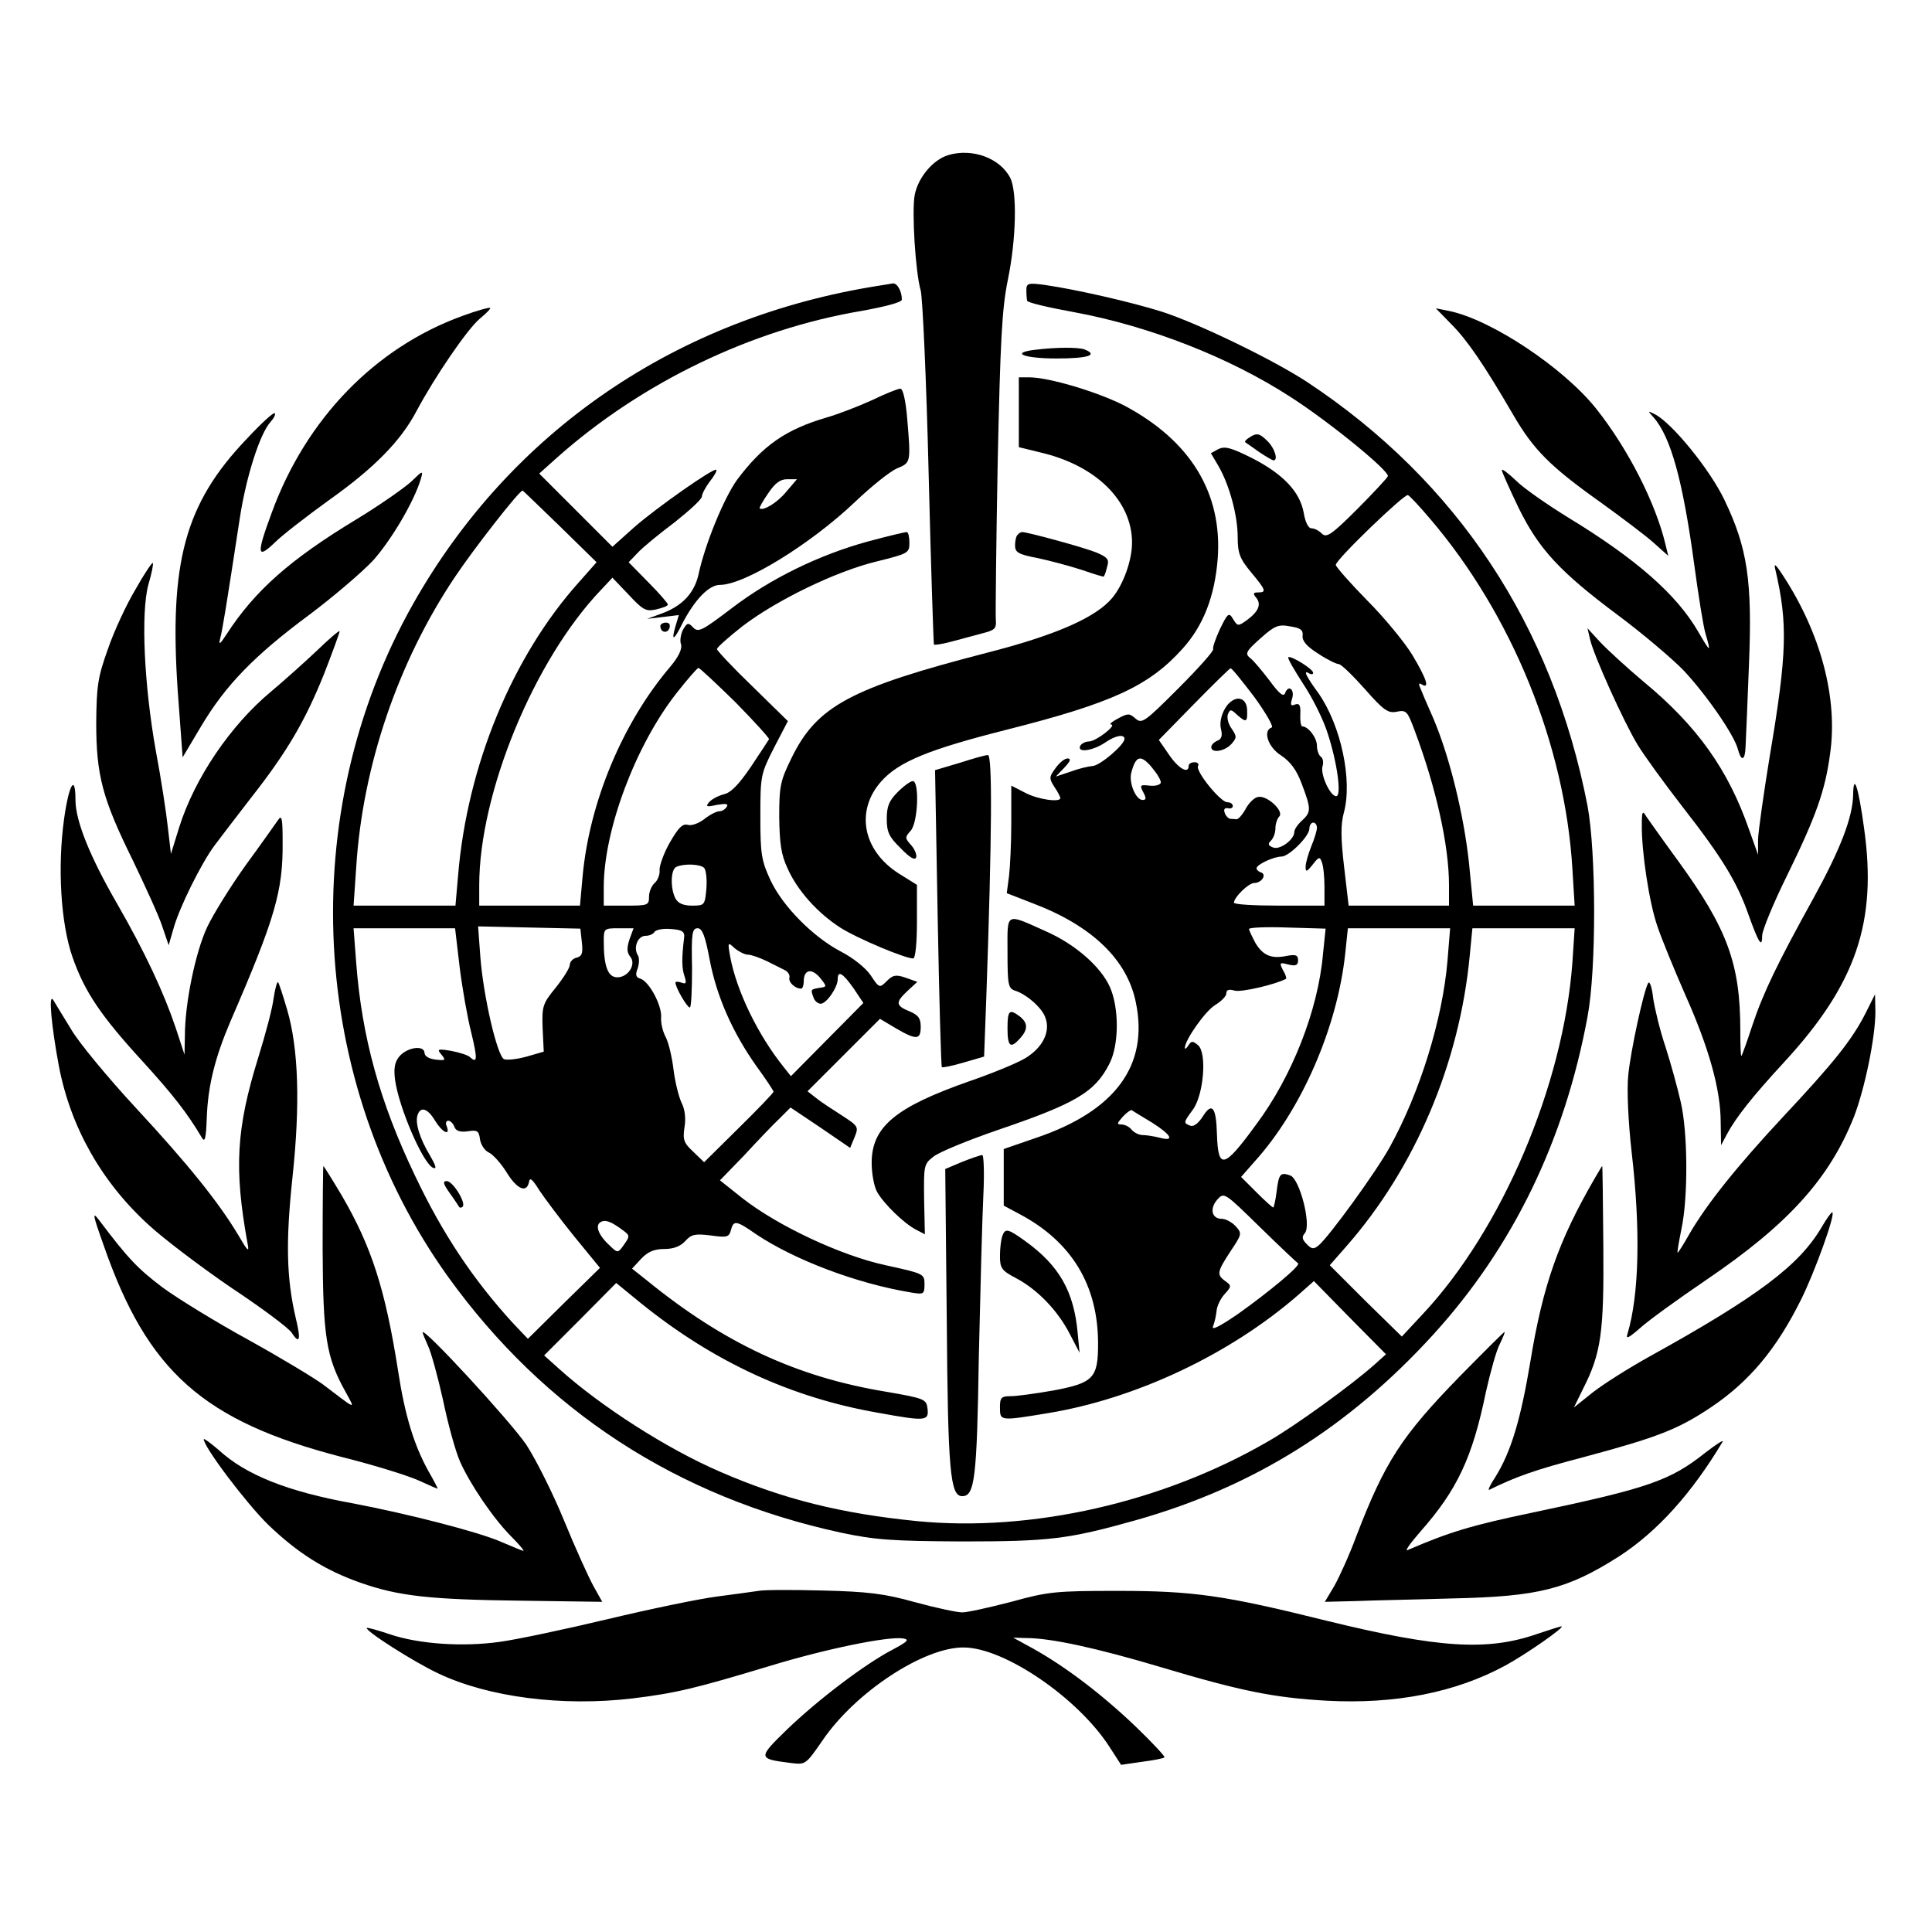
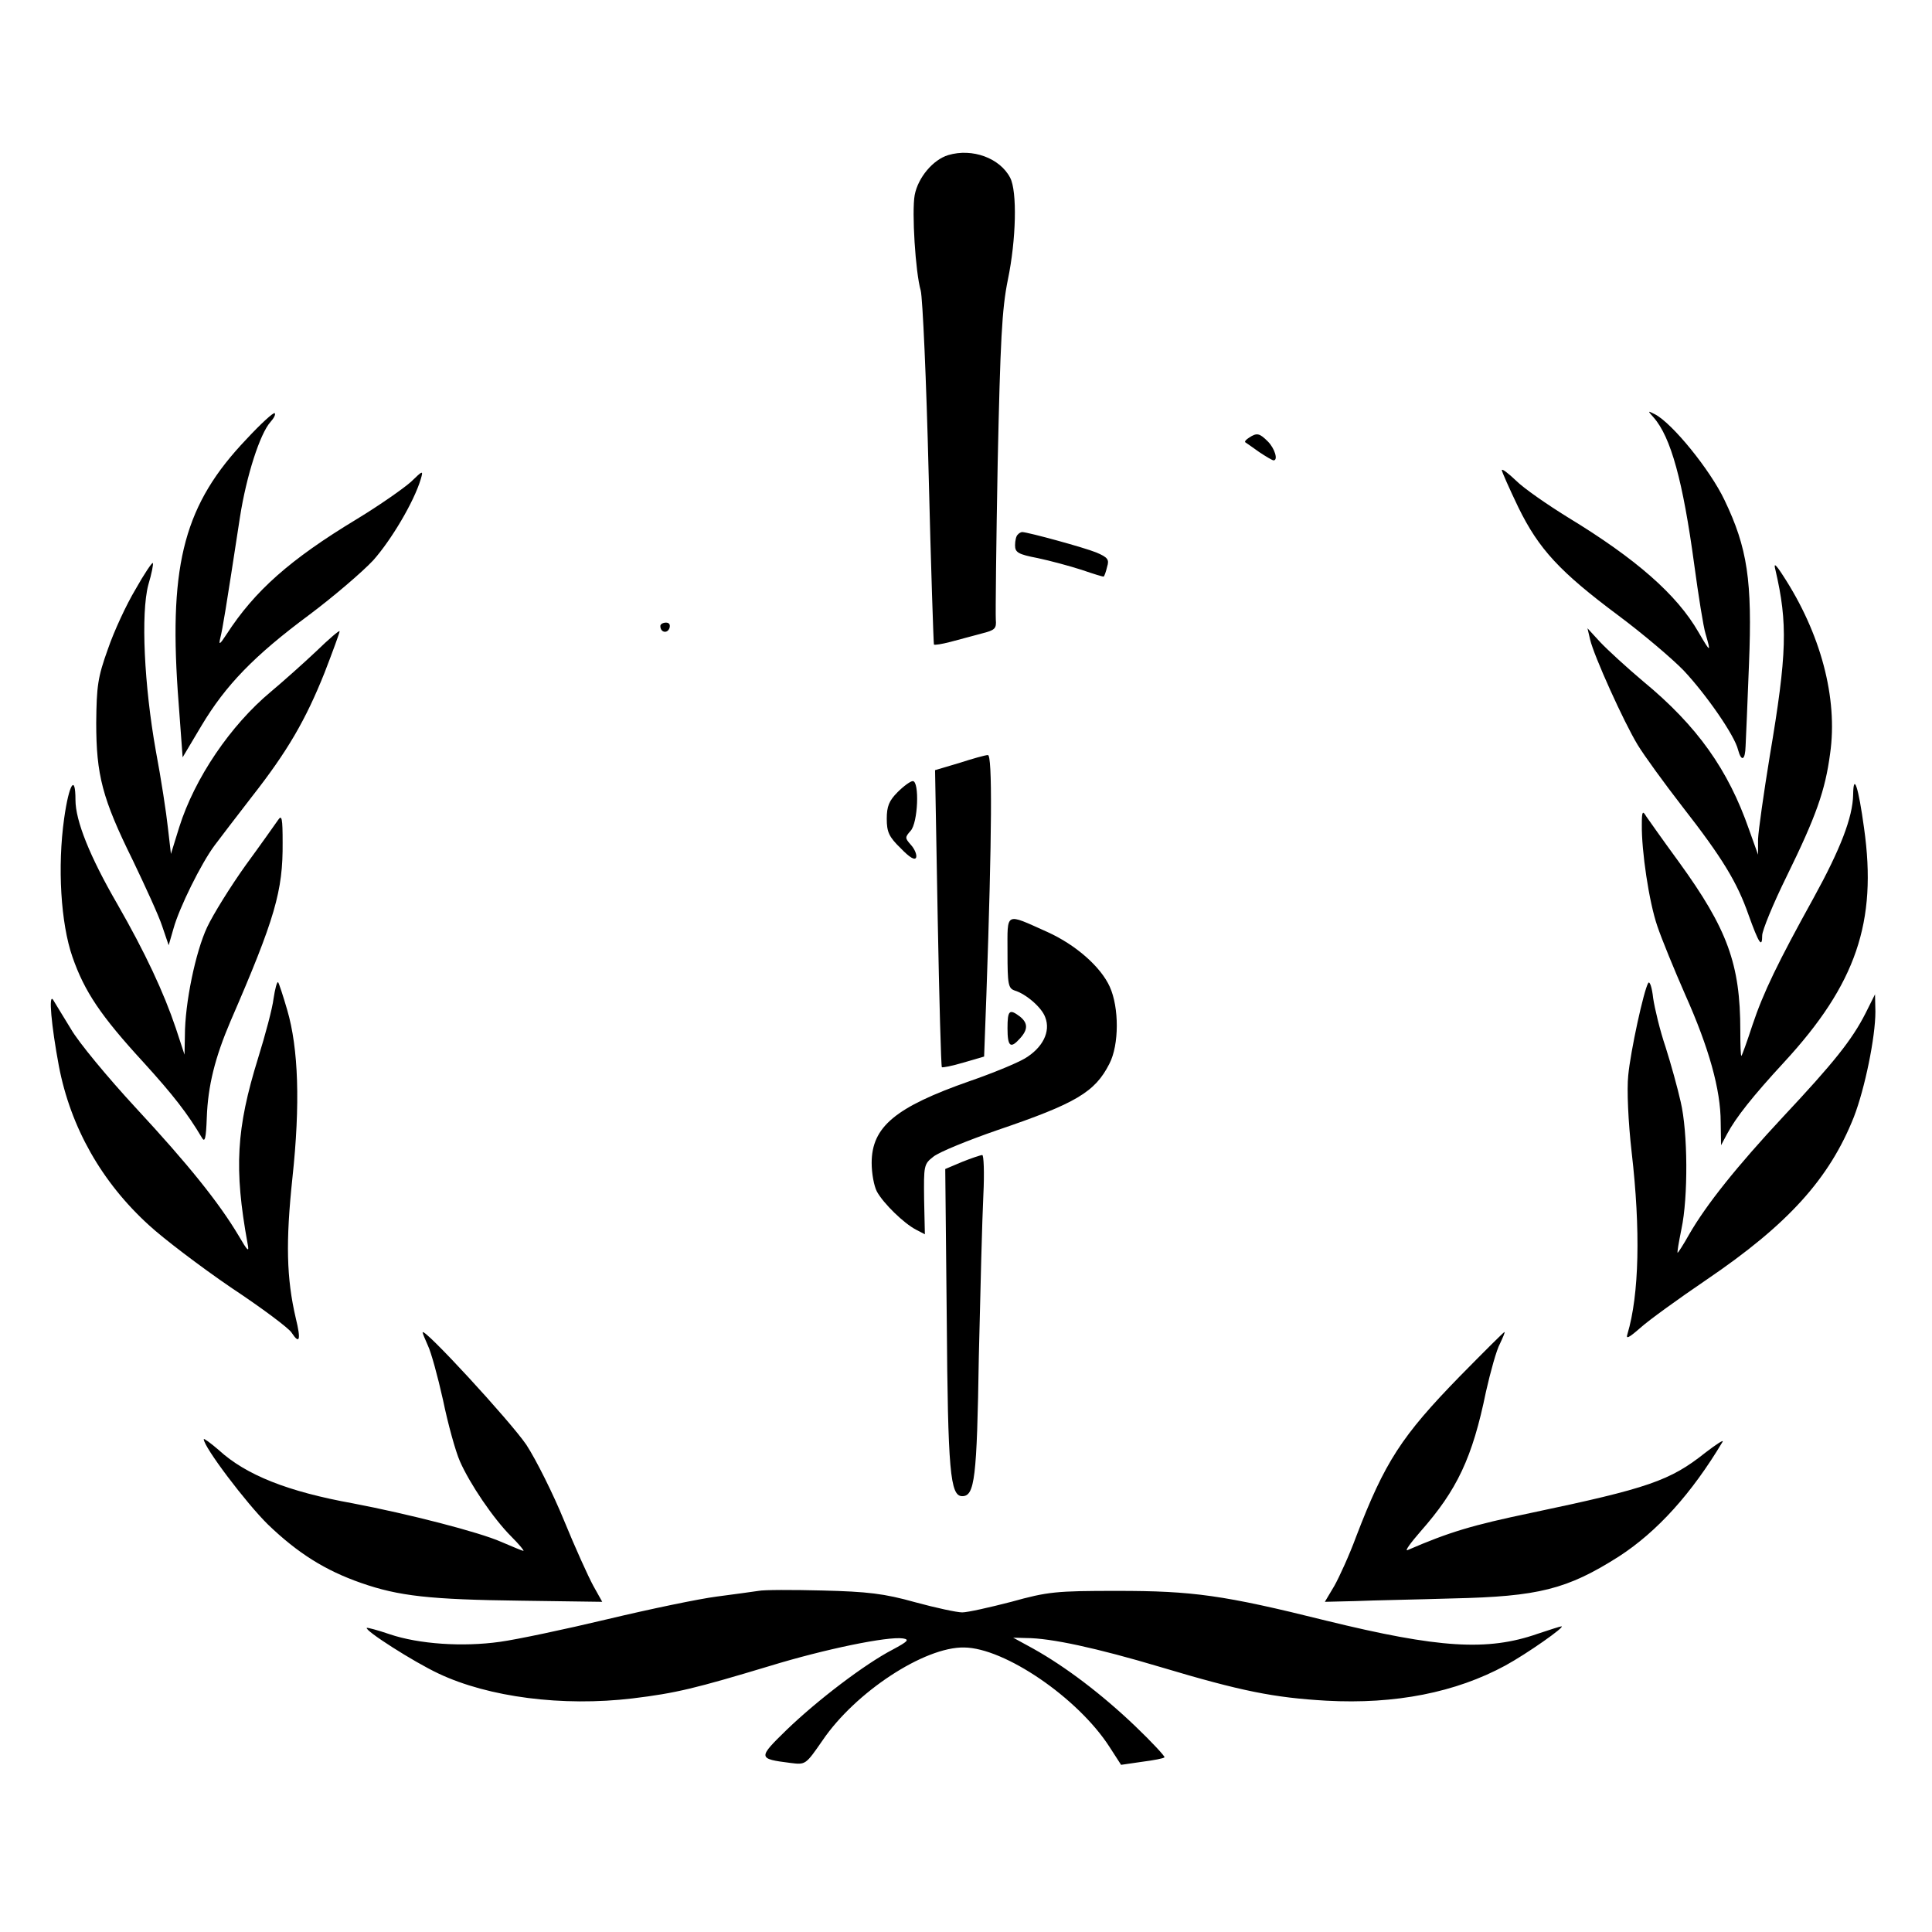
<svg xmlns="http://www.w3.org/2000/svg" version="1" width="682.667" height="682.667" viewBox="0 0 512 512">
  <path d="M251.3 41.1c-4 1.2-8 5.9-8.9 10.6-.8 4.4.2 20.5 1.6 25.3.5 1.9 1.5 23.7 2.1 48.5.6 24.7 1.3 45.1 1.4 45.3.2.2 2.1-.1 4.4-.7 2.3-.6 5.9-1.6 8.2-2.2 3.6-.9 4-1.3 3.8-3.7-.1-1.5.1-20.3.5-41.7.7-32.1 1.1-40.6 2.7-48.4 2.2-10.6 2.5-23.4.6-27-2.7-5.2-10-7.9-16.4-6z" />
-   <path d="M233 75.7c-53.6 8.4-97.6 38.5-123.5 84.3-31.4 55.6-27.7 126.8 9.2 178.3 25.6 35.6 60.8 58.5 104.3 67.9 9 1.9 13.5 2.2 32 2.3 23.1 0 28.1-.6 45.9-5.6 31.2-8.8 56.5-24.6 79-49.3 21-23.1 34.7-51.2 40.8-84.1 2.4-12.7 2.3-43.7 0-56-9.3-47.8-34.5-85.9-74.2-112.2-8.8-5.8-28.7-15.5-38.6-18.7-7.9-2.5-22.7-5.9-31.1-7.1-4.4-.6-4.8-.4-4.8 1.4 0 1.2.1 2.4.2 2.8.1.5 5.7 1.8 12.3 3 20.1 3.7 41.3 12 57.5 22.5 10.3 6.6 26.2 19.6 25.8 21-.2.5-3.9 4.5-8.2 8.8-6.8 6.8-8.1 7.6-9.3 6.4-.8-.8-2-1.4-2.8-1.4-.8 0-1.6-1.7-2-4.1-1-5.6-5.5-10.3-13.7-14.5-5.6-2.8-7.2-3.2-8.9-2.4l-2 1.1 2 3.4c2.9 5 5.1 13.1 5.1 18.8 0 4.2.5 5.7 3.5 9.3 4 4.8 4.2 5.4 1.9 5.4-1.3 0-1.4.3-.5 1.4 1.4 1.7.7 3.6-2.4 5.9-2.4 1.7-2.5 1.7-3.7-.2-1.1-1.9-1.4-1.7-3.5 2.6-1.2 2.6-2 5-1.8 5.3.3.4-3.9 5.1-9.2 10.4-9 9-9.7 9.5-11.4 8-1.6-1.4-2-1.4-4.6 0-1.5.8-2.4 1.5-1.9 1.6 1.8 0-3.8 4.4-5.8 4.5-1 0-2.1.6-2.4 1.3-.6 1.8 3.6 1.1 6.8-1.1 2.6-1.8 5-2.2 5-.9 0 1.6-6.6 7.2-8.5 7.2-1.1.1-3.7.7-5.8 1.5l-3.9 1.3 2.3-2.4c1.6-1.7 1.8-2.4.8-2.4-.8 0-2.2 1.2-3.2 2.6-1.7 2.3-1.7 2.7-.3 4.9.9 1.3 1.6 2.7 1.6 3 0 1.2-5.9.4-9.3-1.4l-3.7-1.9v9.8c0 5.3-.3 11.7-.6 14.2l-.6 4.5 7.2 2.8c15.4 5.9 24.7 14.8 27 26.1 3.5 16.7-5.4 28.8-26.3 35.9l-8.7 3v15l4.3 2.3c13.7 7.3 20.7 18.8 20.7 34.3 0 9.1-1.2 10.4-11.9 12.4-4.6.8-9.6 1.5-11.2 1.5-2.6 0-2.9.4-2.9 3 0 3.6 0 3.6 12.7 1.5 23.2-3.8 48.1-15.5 66.2-31.2l4.3-3.8 9.5 9.7 9.6 9.7-2.9 2.6c-6 5.4-21.2 16.4-28.2 20.4-28 16.3-63 24.2-93.3 21.2-20-2-35.3-5.8-51.9-13-14.2-6.1-31.8-17.4-42.9-27.4l-3.9-3.5 9.6-9.6 9.5-9.6 6.6 5.4c19.2 15.5 39.8 25 62.8 29 12.6 2.3 13.5 2.2 13.1-1.1-.3-2.5-.7-2.7-11.1-4.5-23.7-3.9-42.9-12.9-63.3-29.5l-3.9-3.1 2.4-2.6c1.8-1.9 3.5-2.6 6.1-2.6 2.5 0 4.3-.7 5.6-2.1 1.6-1.8 2.6-2 6.7-1.5 4.3.6 4.9.5 5.4-1.4.7-2.7 1.4-2.6 6.7 1.1 10.2 6.8 26.5 13 40.9 15.4 3.5.6 3.7.5 3.7-2.2s-.2-2.8-10.3-5c-12-2.6-28.7-10.5-38-17.8l-5.9-4.7 6.4-6.6c3.4-3.7 7.6-8.1 9.3-9.7l3-3 7.9 5.3 7.9 5.4 1.2-2.9c1.1-2.7.9-2.9-3.4-5.7-2.5-1.6-5.6-3.6-6.8-4.6l-2.3-1.8 9.6-9.6 9.6-9.6 4.2 2.5c5.5 3.2 6.6 3.1 6.6-.4 0-2.2-.6-3.1-3-4.1-3.7-1.5-3.7-2.4-.5-5.4l2.6-2.4-3.1-1.1c-2.6-.9-3.4-.7-5 .9-1.9 1.9-2 1.9-4.3-1.6-1.4-2-4.7-4.6-7.8-6.2-7.3-3.8-15.4-11.9-18.7-18.9-2.4-5.2-2.7-6.9-2.7-16.9 0-10.8.1-11.3 3.6-18.2l3.7-7.1-9.4-9.2c-5.2-5-9.4-9.5-9.4-9.9 0-.4 3-3.1 6.7-6 9-6.9 24.8-14.6 35.6-17.2 8.4-2.1 8.7-2.2 8.7-5 0-1.5-.3-2.8-.7-2.8-.5 0-5.1 1.1-10.3 2.5-12.8 3.5-25.8 9.8-36.1 17.7-7.8 5.9-8.8 6.5-10.2 5.1-1.3-1.4-1.6-1.3-2.7.6-.6 1.2-.9 3-.5 3.9.3 1.2-.7 3.3-2.8 5.8-12.8 15-21.5 36.1-23.3 55.6l-.7 7.8H127v-5.4c0-24.4 14.5-59.7 32.3-78.3l3-3.2 4.3 4.5c3.8 4.1 4.6 4.5 7.3 3.9 1.7-.4 3.1-.9 3.1-1.3 0-.3-2.3-3-5.2-5.9l-5.2-5.3 2.5-2.6c1.3-1.4 5.7-5 9.7-8 3.9-3.1 7.2-6.1 7.2-6.8 0-.7 1-2.5 2.1-4 1.2-1.5 2-2.9 1.7-3.1-.6-.6-15.5 9.8-21.7 15.2l-5.8 5.2-9.7-9.7-9.7-9.7 4.8-4.3c22.4-19.9 51.5-33.9 80.6-38.8 6.6-1.2 10.7-2.3 10.7-3 0-2.2-1.2-4.4-2.4-4.3-.6.1-2.2.4-3.6.6zm-84.6 63.8l9.7 9.5-4.6 5.2c-17.7 19.7-29.7 48.7-32.1 77.8l-.7 8h-27l.7-10.2c1.7-26.9 11.1-54.4 26.1-76.8 5-7.5 17.1-23 18-23 .1 0 4.5 4.3 9.9 9.5zm230.6-2c21.7 25.4 35.7 59.9 37.7 92.7l.6 9.8h-26.9l-1.1-11.3c-1.4-12.9-5.1-28-9.4-38.2-1.7-3.8-3.3-7.6-3.6-8.4-.4-.9-.2-1.2.5-.7 2.2 1.3 1.2-1.6-2.5-7.8-2-3.3-7.4-9.9-12-14.5-4.6-4.7-8.3-8.9-8.3-9.4 0-1.4 18.1-18.8 19.1-18.5.5.2 3.1 3 5.9 6.3zm-33.8 31c-.1 1.4 1.1 2.8 4.1 4.7 2.4 1.6 4.9 2.8 5.5 2.8.6 0 3.7 3 6.9 6.6 5 5.7 6.2 6.5 8.5 6 2.5-.5 2.8-.1 4.7 5 5.7 15.2 9.1 30.5 9.1 41v5.4h-26.6l-1.2-10.3c-.9-7.6-.9-11.2-.1-14.2 2.4-8.6-.7-23.2-6.7-31.8-3.5-4.8-4.1-6.3-2.4-5.2.6.3 1 .2 1-.2 0-1-6-4.7-6.6-4.1-.2.3 1.6 3.4 4 7.1 2.4 3.6 5.3 9.4 6.4 12.9 2.6 7.9 3.8 16.8 2.3 16.8-1.6 0-4.3-5.9-3.6-8 .3-1 .1-2.1-.5-2.5-.5-.3-1-1.7-1-2.9 0-2.1-2.3-5.1-3.9-5.1-.3 0-.6-1.4-.5-3.2.1-2.4-.2-3-1.4-2.6-1.1.5-1.3.1-.8-1.5.8-2.4-.9-3.9-1.8-1.6-.4 1.2-1.5.4-4.2-3.3-2-2.6-4.3-5.4-5.2-6-1.3-1.1-.9-1.8 2.8-5.1 3.8-3.4 4.8-3.8 7.9-3.2 2.8.4 3.5 1 3.3 2.5zm-150.3 17.6c5 5.1 9 9.5 8.9 9.8-.2.3-2.3 3.6-4.8 7.3-3.2 4.7-5.3 6.9-7.2 7.3-1.5.4-3.2 1.3-3.9 2.1-1 1.2-.6 1.3 2.1.7 2.4-.4 3.1-.3 2.6.5-.4.7-1.3 1.2-2 1.2s-2.5.9-4 2.1c-1.4 1.1-3.4 1.8-4.3 1.5-1.4-.4-2.5.7-4.8 4.7-1.6 2.8-2.8 6.2-2.7 7.3.1 1.2-.5 2.7-1.3 3.4-.8.7-1.5 2.3-1.5 3.6 0 2.3-.3 2.4-6 2.4h-6v-4.9c0-15.1 8.4-37.5 19.2-51.3 2.9-3.7 5.6-6.8 5.9-6.8.3 0 4.7 4.1 9.8 9.1zm137.5-1.4c3.1 4.3 5.2 7.9 4.6 8.1-2.4.8-1 5.2 2.5 7.4 2.5 1.7 4.1 3.8 5.5 7.6 2.5 6.6 2.5 7.4 0 9.7-1.1 1-2 2.3-2 3 0 2-3.8 4.8-5.6 4.1-1.3-.5-1.5-.9-.6-1.8.7-.7 1.2-2.1 1.2-3.3 0-1.2.5-2.6 1-3.1 1.4-1.4-3.2-5.7-5.6-5.2-.9.1-2.5 1.6-3.3 3.2-.9 1.6-2 2.8-2.4 2.7-.4 0-1.1-.1-1.6-.1s-1.2-.7-1.5-1.5c-.4-1-.1-1.5.9-1.3.7.2 1.3-.2 1.2-.7-.1-.6-.8-.9-1.4-.9-1.7.2-8.6-8.3-7.8-9.6.3-.5-.1-1-.9-1-.9 0-1.6.4-1.6 1 0 2.2-2.7.7-5.2-3l-2.7-3.9 9.2-9.4c5.1-5.2 9.5-9.5 9.8-9.6.3-.1 3.1 3.4 6.3 7.6zm-24.8 22.8c-.2.5-1.5.9-3 .7-2.5-.3-2.6-.1-1.6 1.8.8 1.5.8 2-.2 2-1.8 0-3.7-4.6-3-7.2 1.2-4.6 2.5-4.9 5.4-1.5 1.5 1.8 2.6 3.6 2.4 4.2zm41.4 11.9c0 .7-.7 3-1.5 4.9-.8 2-1.5 4.4-1.5 5.4 0 1.5.3 1.4 1.9-.6 1.6-2.1 1.9-2.1 2.4-.6.4.9.7 3.9.7 6.6v4.9h-12c-6.6 0-12-.3-12-.8.1-1.5 3.9-5.2 5.4-5.2 1.9 0 3.4-2.2 1.8-2.8-.7-.2-1.2-.7-1.2-1.1 0-1 4.6-3.1 6.6-3.1s7.4-5.4 7.4-7.4c0-.9.5-1.6 1-1.6.6 0 1 .6 1 1.4zM186.6 230c.5.5.8 3 .6 5.5-.4 4.4-.5 4.5-3.8 4.5-2.3 0-3.7-.6-4.4-1.9-1.4-2.7-1.3-7.8.3-8.4 2.1-.9 6.3-.7 7.3.3zm-32.4 19.7c.3 2.8.1 3.7-1.4 4.1-1 .2-1.8 1.1-1.8 1.9 0 .8-1.7 3.5-3.7 6-3.5 4.3-3.7 4.9-3.5 10.8l.3 6.2-4.5 1.3c-2.5.7-5.2 1-6 .7-1.8-.7-5.5-16.6-6.3-27.1l-.6-8.1 13.6.3 13.5.3.4 3.6zm196.4 3.2c-1.3 14.8-8.2 32.4-17.7 45.1-8.6 11.8-10.1 12.1-10.4 2.5-.2-7.1-1.3-8.5-3.7-4.7-1.2 1.9-2.5 2.9-3.4 2.5-1.8-.7-1.8-.8.7-4.2 2.9-3.9 3.8-15.1 1.4-17.1-1.4-1.2-1.8-1.2-2.6.1-.5.8-.9 1-.9.6 0-2.1 5.5-9.9 8.1-11.4 1.6-1 2.9-2.3 2.9-3.1 0-.9.7-1.1 2.1-.7 1.7.6 11.2-1.7 13.7-3.1.2-.1-.1-1.2-.8-2.3-1-2-.9-2.1 1.4-1.5 2 .5 2.6.2 2.6-1.1 0-1.4-.6-1.6-2.9-1.2-4.2.9-6.4-.1-8.4-3.4-.9-1.7-1.7-3.4-1.7-3.7 0-.4 4.6-.6 10.1-.4l10.2.3-.7 6.8zm-228.8 3.3c.7 5.7 2.1 13.6 3.1 17.5 1.7 7 1.6 8.3-.4 6.4-.6-.5-2.8-1.2-4.9-1.6-3.6-.6-3.9-.5-2.6 1 1.2 1.5 1.1 1.6-1.6 1.3-1.7-.2-2.9-.9-2.9-1.8-.1-2.1-4.6-1.5-6.7 1-1.2 1.5-1.5 3.1-1.1 6.2 1 7.3 7.4 22.2 10.1 23.3 1 .4.7-.6-.8-3.2-2.8-4.6-4.1-8.9-3.3-10.9.8-2.3 2.7-1.6 4.6 1.6 1.9 3.1 4.1 4.2 3.1 1.5-.4-.8-.2-1.5.4-1.5.5 0 1.3.7 1.6 1.6.4 1.1 1.5 1.5 3.6 1.2 2.5-.4 2.9-.1 3.2 2.1.2 1.4 1.2 3 2.3 3.5 1.1.5 3.2 2.8 4.7 5.2 2.8 4.6 5.4 5.7 6 2.6.2-1.3.9-.7 2.7 2.2 1.4 2.1 5.5 7.6 9.3 12.3l6.8 8.3-9.6 9.4-9.5 9.4-4-4.2c-10.5-11.5-18.6-23.6-25.9-39-9.4-19.6-14.1-36.8-15.6-56.4l-.7-9.2h26.9l1.2 10.2zm45-7.2c-.7 2.2-.7 3.4.2 4.5 1.7 2-.5 5.5-3.4 5.5-2.5 0-3.6-2.9-3.6-9.6 0-3.3.1-3.4 3.9-3.4h4l-1.1 3zm14.5-.5c-.7 5.6-.6 8.2.1 10.2.6 1.8.4 2.2-.8 1.7-.9-.3-1.6-.3-1.6 0 0 1.3 3.1 6.6 3.8 6.6.4 0 .6-4.7.6-10.5-.2-9.1 0-10.5 1.5-10.5 1.2 0 2 2 3.2 8.5 1.9 9.8 6.1 19.2 12.4 28.1 2.5 3.4 4.5 6.5 4.5 6.7 0 .3-4.1 4.6-9.2 9.6l-9.2 9.1-2.9-2.8c-2.5-2.3-2.8-3.2-2.3-6.5.4-2.3.1-4.8-.8-6.5-.7-1.5-1.7-5.4-2.1-8.7-.4-3.3-1.3-7.2-2.1-8.7-.8-1.5-1.3-3.8-1.2-5.1.3-3.1-3.1-9.5-5.4-10.3-1.3-.4-1.5-1-.8-2.8.4-1.2.5-2.8 0-3.5-1.2-2 0-5.1 2.1-5.1 1 0 2.1-.5 2.4-1.1.4-.5 2.3-.9 4.3-.7 3 .2 3.7.7 3.5 2.3zm202.3 6.1c-1.3 15.5-7.3 34.9-15.3 49.4-3.7 6.7-16 23.6-18.8 26-1.3 1.1-1.9 1.1-3.2-.3-1.2-1.2-1.4-1.9-.5-2.9 1.8-2.2-1.4-14.5-3.9-15.3-2.6-.9-3-.5-3.6 4.4-.3 2.3-.7 4.1-.9 4.1-.2 0-2.2-1.8-4.5-4.1l-4-4 3.6-4.1c12.4-13.7 21.9-35.5 24-55.1l.7-6.7h27.1l-.7 8.6zm33.1.5c-2.4 32.5-18.6 70.7-39.7 93.2l-5.5 5.9-9.6-9.4-9.5-9.5 4.3-4.9c18.3-20.8 30.1-48.6 32.8-77.2l.7-7.2h27.1l-.6 9.1zM198.2 253c.9 0 3.1.8 5 1.7l4.8 2.4c.8.4 1.4 1.3 1.2 2-.3 1.2 1.5 2.9 3.1 2.9.4 0 .7-.9.7-1.9 0-3.2 2.1-3.6 4.3-1 1.9 2.4 1.9 2.4-.2 2.7-2.3.4-2.3.4-1.5 2.6.3.9 1.2 1.6 1.9 1.6 1.5 0 4.5-4.3 4.5-6.5 0-2.4 1.3-1.7 4.2 2.4l2.6 3.9-9.6 9.7-9.6 9.7-1.9-2.4c-6.9-8.6-12.5-20.2-14.2-29.3-.7-3.9-.6-3.9 1.2-2.2 1.1.9 2.7 1.7 3.5 1.7zm107.1 44.5c5.2 3.3 6.1 5.1 2 4-1.6-.4-3.6-.7-4.5-.7-.9 0-2.2-.6-2.9-1.4-.6-.8-1.8-1.4-2.7-1.4-1.3 0-1.2-.3.3-2 1-1.1 2.1-1.9 2.4-1.8.3.2 2.7 1.7 5.4 3.3zm38.7 37.3c.8.5-7.6 7.5-15.9 13.4-5.1 3.5-7.2 4.5-6.6 3.2.4-1 .8-2.9.9-4 .1-1.2 1-3.2 2.1-4.4 1.9-2.1 1.9-2.3.2-3.5-2.3-1.7-2.2-2.4 1.4-7.9 3-4.5 3.1-4.7 1.4-6.6-1-1.1-2.7-2-3.7-2-2.7 0-3.3-2.7-1.2-5.1 1.8-2 1.9-1.9 11.3 7.3 5.2 5.1 9.8 9.4 10.1 9.6zm-178.7-8.6c1.6 1.2 1.6 1.5.1 3.6-1.6 2.3-1.7 2.3-3.6.5-3.1-2.8-4.2-5.4-2.7-6.4 1.3-.8 2.9-.2 6.2 2.3z" />
-   <path d="M326.4 185.8c-2 1.3-3.5 5.1-2.8 7.5.4 1.7.1 2.6-1 3-.9.4-1.6 1.1-1.6 1.7 0 1.7 3.6 1.1 5.3-.8 1.5-1.7 1.5-2 .1-4.1-.9-1.2-1.3-2.9-1-3.8.6-1.4.8-1.4 2.4.1 2.5 2.2 2.8 2 2.7-1.1 0-2.8-2-4-4.1-2.5zM119.2 316.2c1.3 1.8 2.4 3.5 2.5 3.7.2.2.6.2.9-.1 1-1-2.6-6.8-4.2-6.8-1.1 0-1 .7.8 3.2zM122.6 83.7C99.4 92.1 81.1 111 72 135.9c-4.1 11.1-3.9 12.4.8 7.9 2-2 8.5-7 14.3-11.2 12-8.5 19.1-15.7 23.3-23.7 4.8-9 13.4-21.6 16.7-24.4 1.7-1.4 3-2.7 2.8-2.9-.2-.2-3.5.7-7.3 2.1zM384.6 85.9c4.2 4.2 8.6 10.6 16.4 24 5.4 9.3 9.8 13.7 23 23.1 5.7 4.1 12.2 9 14.3 10.9l3.8 3.4-.7-2.9c-2.6-11-9.9-25.4-18.4-36.1-8.7-10.9-27.8-23.6-39-25.9l-3.5-.7 4.1 4.2zM274.3 92.7c-6.7.8-3 2.3 5.7 2.3 8.3 0 11.2-.9 7.4-2.4-1.6-.6-7.5-.6-13.1.1zM270 109.3v9.2l5.7 1.4c14.7 3.4 24.3 12.8 24.3 23.9 0 4.7-2.3 11.1-5.2 14.6-4.3 5.2-14.9 9.9-33.3 14.6-36 9.3-45 14.1-51.7 27.8-3 6.1-3.3 7.5-3.3 15.7.1 7 .5 10 2.2 13.6 2.6 5.9 8 11.9 14.1 15.8 4.4 2.8 17 8.1 19.2 8.1.6 0 1-4.1 1-9.8v-9.7l-4.8-3c-9.6-6.1-11.6-16.7-4.6-24.5 4.7-5.2 12.6-8.4 33.1-13.6 28.1-7.1 37.8-11.6 46.7-21.5 5.5-6.1 8.5-13.8 9.3-23.8 1.3-17.4-7.2-31.3-24.7-40.6-7-3.6-20-7.5-25.2-7.5H270v9.3zM231.2 106c-3.5 1.6-8.9 3.7-12 4.6-11 3.2-17.1 7.5-23.9 16.6-3.5 4.9-8.5 17.1-10.2 25.1-1.1 4.8-4.2 8.2-9.5 10.2l-4.1 1.5 4.2-.5 4.2-.5-.9 3c-1.2 4.1-.4 3.8 1.9-.9 3.3-6.3 7-10.1 9.9-10.1 6.5 0 24-10.8 35.7-21.9 4.4-4.2 9.5-8.3 11.3-9 3.6-1.5 3.6-1.5 2.6-13.4-.4-4.6-1.1-7.7-1.8-7.7-.6 0-3.9 1.3-7.4 3zm-22.9 24.4c-2.4 2.9-6.1 5.1-7 4.3-.1-.2.9-2 2.3-4 1.8-2.7 3.2-3.7 5-3.7h2.6l-2.9 3.4z" />
  <path d="M65.3 116.4C49 133.5 44.8 149 47.1 183.1l1.3 17.6 5-8.4c6.4-10.7 13.9-18.5 28.6-29.4 6.4-4.8 14-11.3 16.9-14.4 4.8-5.4 10.8-15.5 12.6-21.5.7-2.4.6-2.4-2.6.7-1.9 1.7-8.3 6.2-14.4 9.9-17.7 10.7-27 19-34.4 30.4-1.9 2.9-2.2 3.1-1.7 1 .6-2.4 1.4-7.2 5.2-32 1.7-10.9 5.3-22.1 8.1-25.2.9-1 1.4-2 1.1-2.3-.3-.3-3.7 2.8-7.5 6.9zM438.2 110.6c4.6 5.2 7.8 16.9 10.8 39.1 1.1 8.1 2.4 16.4 3 18.3 1.5 5.1 1.3 5-1.9-.5-5.7-9.9-16.5-19.4-34.6-30.4-5.5-3.4-11.7-7.7-13.7-9.7-2.1-2-3.8-3.3-3.8-2.8 0 .4 2 4.9 4.4 9.9 5.4 11 10.9 17 26.6 28.7 6.3 4.7 14.1 11.3 17.2 14.5 6 6.4 13.5 17.2 14.4 21 .9 3.3 1.9 2.8 2-1 .1-1.7.5-11.5.9-21.7.9-22.1-.4-30.8-6.5-43.5-3.8-8-13.8-20.3-18.4-22.7-2-1-2-1-.4.8zM331 116c-.8.5-1.2 1-1 1.2.3.2 1.9 1.3 3.7 2.6 1.8 1.2 3.5 2.2 3.8 2.2 1.3 0 .3-3.2-1.5-5-2.2-2.2-2.9-2.4-5-1zM269.7 141.7c-.4.3-.7 1.6-.7 2.8 0 1.9.8 2.4 6 3.4 3.3.7 8.5 2.1 11.6 3.1 3.2 1.1 5.8 1.9 5.9 1.8.2-.2.6-1.3.9-2.6.6-1.9.2-2.5-2.9-3.8-3.2-1.3-17.8-5.3-19.6-5.4-.3 0-.9.3-1.2.7z" />
  <path d="M35.9 156.2c-2.4 4-5.7 11.1-7.3 15.8-2.7 7.5-3 9.8-3.1 19.5 0 13.9 1.6 20.1 9.7 36.5 3.3 6.9 6.9 14.7 7.8 17.5l1.7 5L46 246c1.5-5.4 7.3-17.2 10.9-22 1.4-1.9 5.8-7.6 9.8-12.8 9.5-12.1 14.3-20.4 19.3-32.9 2.2-5.7 4-10.6 4-11 0-.4-2.8 2-6.2 5.3-3.5 3.3-8.9 8.1-12 10.7-10.7 8.9-20.2 22.9-24.3 35.9l-2.2 7.1-.8-6.9c-.4-3.8-1.8-13-3.2-20.4-3.1-17.4-4-36.4-2-44 .9-3 1.4-5.6 1.2-5.8-.2-.2-2.3 2.9-4.6 7zM470.5 151c3.3 14.2 3.1 22.2-1.5 49.4-1.6 9.8-3 19.7-3.1 22v4.1l-2.4-6.7c-5.5-15.8-13.7-27.4-28-39.2-4.4-3.7-9.5-8.4-11.4-10.4l-3.4-3.7.7 3c1 4.3 8.9 21.8 12.6 27.9 1.7 2.8 7 10.1 11.8 16.3 10.7 13.7 14.6 20.2 17.6 28.8 2.7 7.5 3.6 8.9 3.6 5.4 0-1.3 2.9-8.4 6.5-15.7 7.8-15.9 10.2-22.7 11.5-32.5 2.1-14.7-2.5-31.9-12.5-47.2-2-3.1-2.5-3.4-2-1.5zM175 165.9c0 1.7 1.8 2.1 2.4.6.3-.9 0-1.5-.9-1.5-.8 0-1.5.4-1.5.9zM254.2 202.2l-6.4 1.9.7 39.2c.4 21.6.9 39.4 1.1 39.5.1.2 2.7-.3 5.7-1.2l5.5-1.6.6-16.2c1.5-43 1.6-63.8.4-63.7-.7 0-4.2 1-7.6 2.1zM237.9 209.9c-2.3 2.3-2.9 3.8-2.9 7.1 0 3.5.6 4.8 3.7 7.8 2.4 2.5 3.8 3.3 4.1 2.4.2-.7-.4-2.2-1.4-3.3-1.6-1.8-1.6-2-.1-3.7 2-2.1 2.4-13.2.6-13.2-.6 0-2.4 1.3-4 2.9z" />
  <path d="M491.1 210.6c-.1 6-3.4 14.5-10.5 27.4-9.4 17-13.3 25-16.2 33.7-1.4 4.3-2.7 7.9-2.9 8.1-.2.2-.3-2.8-.3-6.7 0-17.6-3.4-26.9-16.3-44.7-4.1-5.6-7.9-11-8.6-12-1-1.7-1.2-1.4-1.2 2.1-.1 7 1.9 20.5 4.1 26.9 1.1 3.3 4.5 11.6 7.4 18.2 6.3 14.1 9.4 25.2 9.4 33.8l.1 6.1 1.6-3c2.3-4.3 6.7-9.9 15.1-19 19.1-20.7 24.7-37.2 21.2-62-1.5-11-2.8-14.9-2.9-8.9zM17 216.9c-1.8 12.8-.9 27.8 2.2 36.7 3.2 9.2 7.5 15.6 18.8 27.9 8 8.8 11.7 13.6 15.5 20 .8 1.4 1.1.2 1.3-5.3.3-8.5 2.2-16 6.3-25.6 11.8-27.2 13.9-34.5 13.8-47.3 0-6.4-.2-7.5-1.2-6-.7 1-4.5 6.4-8.6 12-4 5.6-8.6 13-10.2 16.4-3.1 6.6-5.9 20.2-5.9 28.7l-.1 5.1-2.3-7c-3.2-9.5-8.1-20-15.5-32.9C23.8 227 20 217.5 20 212c0-7-1.7-4.3-3 4.9zM267 252.4c0 8.5.2 9.5 1.9 10.1 3 .9 7.2 4.5 8.1 7.1 1.5 3.8-.7 8.1-5.4 10.9-2.2 1.3-8.8 4-14.6 6-19.7 6.9-26 12.1-26 21.7 0 2.7.6 6.1 1.4 7.6 1.7 3.1 7.1 8.4 10.4 10.1l2.3 1.2-.2-9.2c-.1-9-.1-9.4 2.5-11.4 1.5-1.2 9.1-4.3 16.9-7 20.9-7.1 25.9-10.1 29.7-17.6 2.6-5 2.6-14.9.1-20.4-2.4-5.3-9-11.1-16.5-14.5-11.4-5.1-10.6-5.5-10.6 5.4z" />
  <path d="M72.5 264.6c-.3 2.6-2.2 9.7-4.1 15.8-5.8 18.7-6.4 29.3-2.8 49.1.5 2.5.1 2.2-2.4-2.1C58 318.7 50 308.7 36 293.6c-7.4-8-15.2-17.4-17.2-20.9-2.1-3.4-4.2-6.9-4.7-7.7-1.3-2-.5 6.8 1.5 17.5 3.1 16.2 11.3 30.8 24 42.3 3.7 3.4 13.4 10.8 21.6 16.4 8.3 5.5 15.5 10.9 16.1 12 2.1 3.2 2.5 1.9 1.1-3.8-2.5-10.7-2.7-20.3-.9-37.3 2.1-19.5 1.6-34.3-1.4-44.5-1.1-3.8-2.2-7.1-2.4-7.3-.3-.2-.8 1.7-1.2 4.3zM436.8 260.5c-1.2 2-4.7 18.1-5.3 24.5-.4 3.7 0 12.4.9 20.3 2.4 20.7 2 37.8-1.1 48.2-.5 1.5.3 1.1 3.4-1.6 2.2-2 10.1-7.7 17.6-12.8 21.5-14.6 32.5-26.7 39-43.1 2.9-7.5 5.7-21.1 5.7-27.9l-.1-4.6-2.5 5c-3.6 7.1-8.5 13.2-21.9 27.5-12.2 13.1-20.3 23.2-24.9 31.2-1.5 2.7-2.9 4.8-3 4.8-.2 0 .3-2.8 1-6.3 1.8-8.4 1.7-25.7-.2-33.7-.8-3.6-2.6-10.1-4-14.5-1.5-4.4-2.9-10.3-3.3-13-.3-2.8-.9-4.6-1.3-4zM267 272.5c0 4.9.8 5.5 3.3 2.7 2.2-2.4 2.1-4.1 0-5.8-2.8-2.1-3.3-1.7-3.3 3.1zM255 307.9l-4.5 1.9.4 39.8c.3 40.3.9 46.9 4.1 46.9 3.3 0 3.9-4.6 4.4-37 .4-17.6.9-36.8 1.2-42.8.3-5.9.1-10.7-.3-10.6-.4 0-2.8.8-5.3 1.8z" />
-   <path d="M85.5 330.8c.1 23.4.9 28.8 6.1 38.1 2.6 4.8 3.1 4.9-6-2C83 365 74 359.6 65.7 355c-8.4-4.6-18.5-10.8-22.6-13.8-6.6-5-9.1-7.6-16.8-17.8-1.9-2.5-1.8-1.7 1.2 6.7 11.6 33.4 26.4 46.5 63 56 8.8 2.2 18.1 5.1 20.8 6.4 2.6 1.2 4.7 2.1 4.7 2 0-.1-1.1-2.3-2.5-4.7-3.8-6.9-6.2-14.7-8-26.5-3.4-21.6-7-32.9-15-46.6-2.5-4.2-4.7-7.7-4.8-7.7-.1 0-.2 9.8-.2 21.8zM422.6 312.3c-9.5 16.4-13.7 28.2-17 48.3-2.6 15.7-5.2 24.2-9.3 30.8-1.4 2.1-2.1 3.6-1.6 3.4 7.1-3.5 12.2-5.3 24.8-8.6 19.8-5.3 25.2-7.4 34-13.3 10.1-6.8 17.3-15.4 23.8-28.5 3.5-7 9.1-22.4 8.3-23.1-.2-.2-1.5 1.6-2.9 4-5.9 10-16.7 18.2-45.4 34.1-5.6 3.1-12.4 7.4-15.2 9.6l-5 4 2.4-4.9c4.8-9.4 5.6-14.9 5.4-37.9-.1-11.6-.2-21.2-.3-21.2-.1 0-.9 1.5-2 3.3zM265.6 327.6c-.3.9-.6 3.2-.6 5.2 0 3.3.4 3.9 4.4 6 5.6 3 10.9 8.5 14.1 14.7l2.6 5-.5-5.2c-1-11.1-4.9-17.9-13.9-24.4-4.6-3.3-5.3-3.5-6.1-1.3z" />
  <path d="M112 353.1c0 .3.7 1.9 1.4 3.5.8 1.6 2.6 8.1 4 14.4 1.3 6.3 3.3 13.6 4.5 16.3 2.6 5.9 8.8 15.1 13.6 19.9 2.1 2.1 3.5 3.8 3.2 3.8-.2 0-2.9-1.1-5.9-2.4-5.9-2.6-24.6-7.4-39.3-10.2-17.2-3.1-28.3-7.5-35.5-14.1-2.2-1.9-4-3.2-4-2.9 0 2.1 11.3 17 17 22.6 7.9 7.6 15.2 12.2 24.7 15.5 10 3.5 18.3 4.4 42.3 4.7l21.6.3-2.4-4.3c-1.3-2.4-4.8-10.1-7.7-17.2-2.9-7.1-7.4-16.1-10-20.1-4.2-6.2-27.4-31.4-27.5-29.8zM386.9 364.7c-15.5 15.9-19.9 22.7-27.5 42.5-1.8 4.9-4.5 10.8-5.8 13.1l-2.5 4.2 8.2-.2c4.5-.2 16.1-.4 25.7-.7 22.7-.5 30.3-2.4 44-11.1 10.2-6.6 19.3-16.7 27.5-30.4.4-.7-1.6.6-4.6 2.9-9.3 7.4-15.1 9.4-46 15.9-15.8 3.3-21.8 5.1-32.9 9.9-.8.3.8-1.9 3.5-5 9.6-10.9 13.7-19.4 17.3-37 1.2-5.3 2.8-11.1 3.7-12.7.8-1.7 1.4-3.1 1.2-3.1-.2 0-5.5 5.3-11.8 11.7zM201 421.6c-1.4.2-6.3.9-11 1.5s-17.7 3.3-29 6-24.1 5.4-28.5 6c-9.9 1.4-21.5.6-29.2-2-3.2-1.1-5.9-1.8-6.1-1.7-.6.7 12.4 9 19 12.1 13.3 6.3 32.9 8.8 51.4 6.6 11.6-1.4 16.8-2.7 36.4-8.6 14.7-4.5 31.3-7.9 35.3-7.3 1.8.3 1.3.8-2.8 3-7.3 3.8-19.8 13.3-28 21.2-7.7 7.5-7.7 7.7 1 8.8 4 .5 4 .5 8.5-6 8.7-12.8 27-24.8 37.5-24.6 10.7.1 30.1 13.3 38.5 26.3l3.1 4.8 5.5-.8c3.1-.4 5.8-.9 6-1.2.2-.2-3.3-4-7.8-8.3-8.8-8.4-18.4-15.7-27-20.5l-5.3-2.9 3.5.1c6.4 0 18.5 2.6 35.6 7.7 21.4 6.4 30 8.1 43.9 8.9 18.3 1 34.3-2.2 47.4-9.3 5.7-3.1 16.1-10.4 14.9-10.4-.3 0-3.1.9-6.4 2-13.2 4.6-26.1 3.8-55.9-3.5-27.3-6.8-35.4-7.9-55.5-7.9-16.1 0-18.3.2-28 2.9-5.8 1.5-11.6 2.8-13 2.8-1.4 0-7-1.2-12.5-2.7-8.2-2.3-12.6-2.8-24.5-3.1-8-.2-15.6-.2-17 .1z" />
</svg>